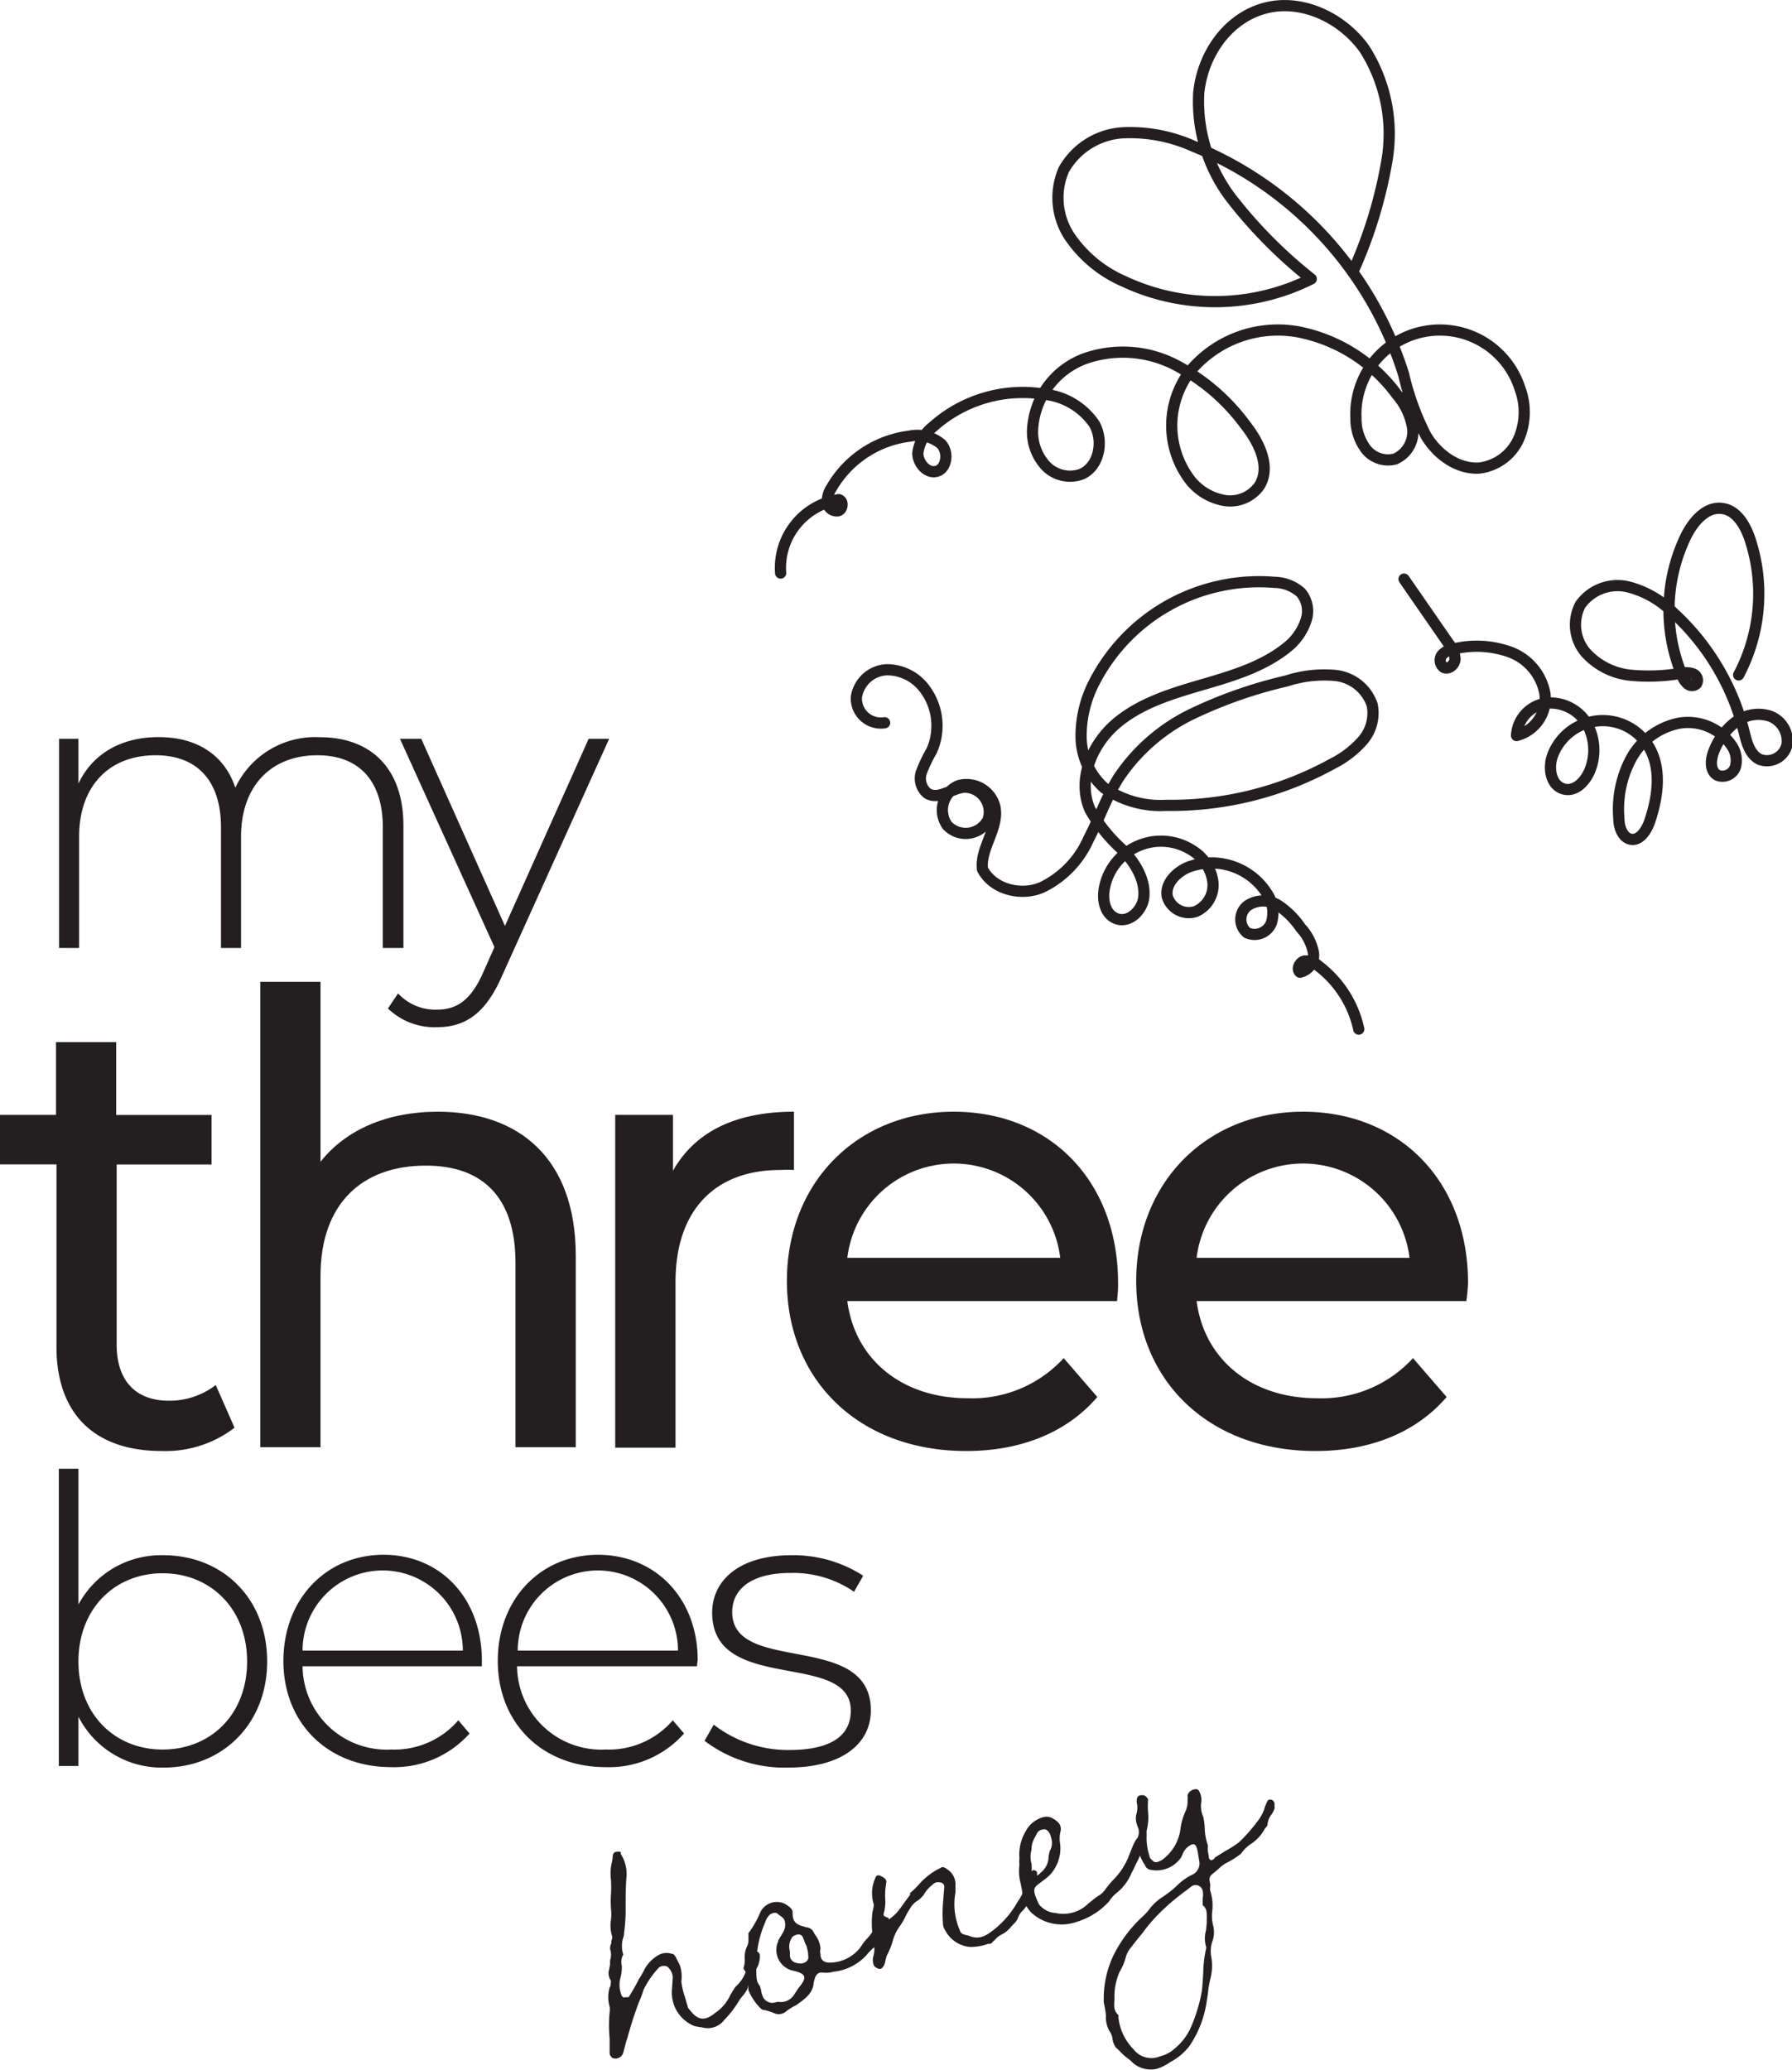
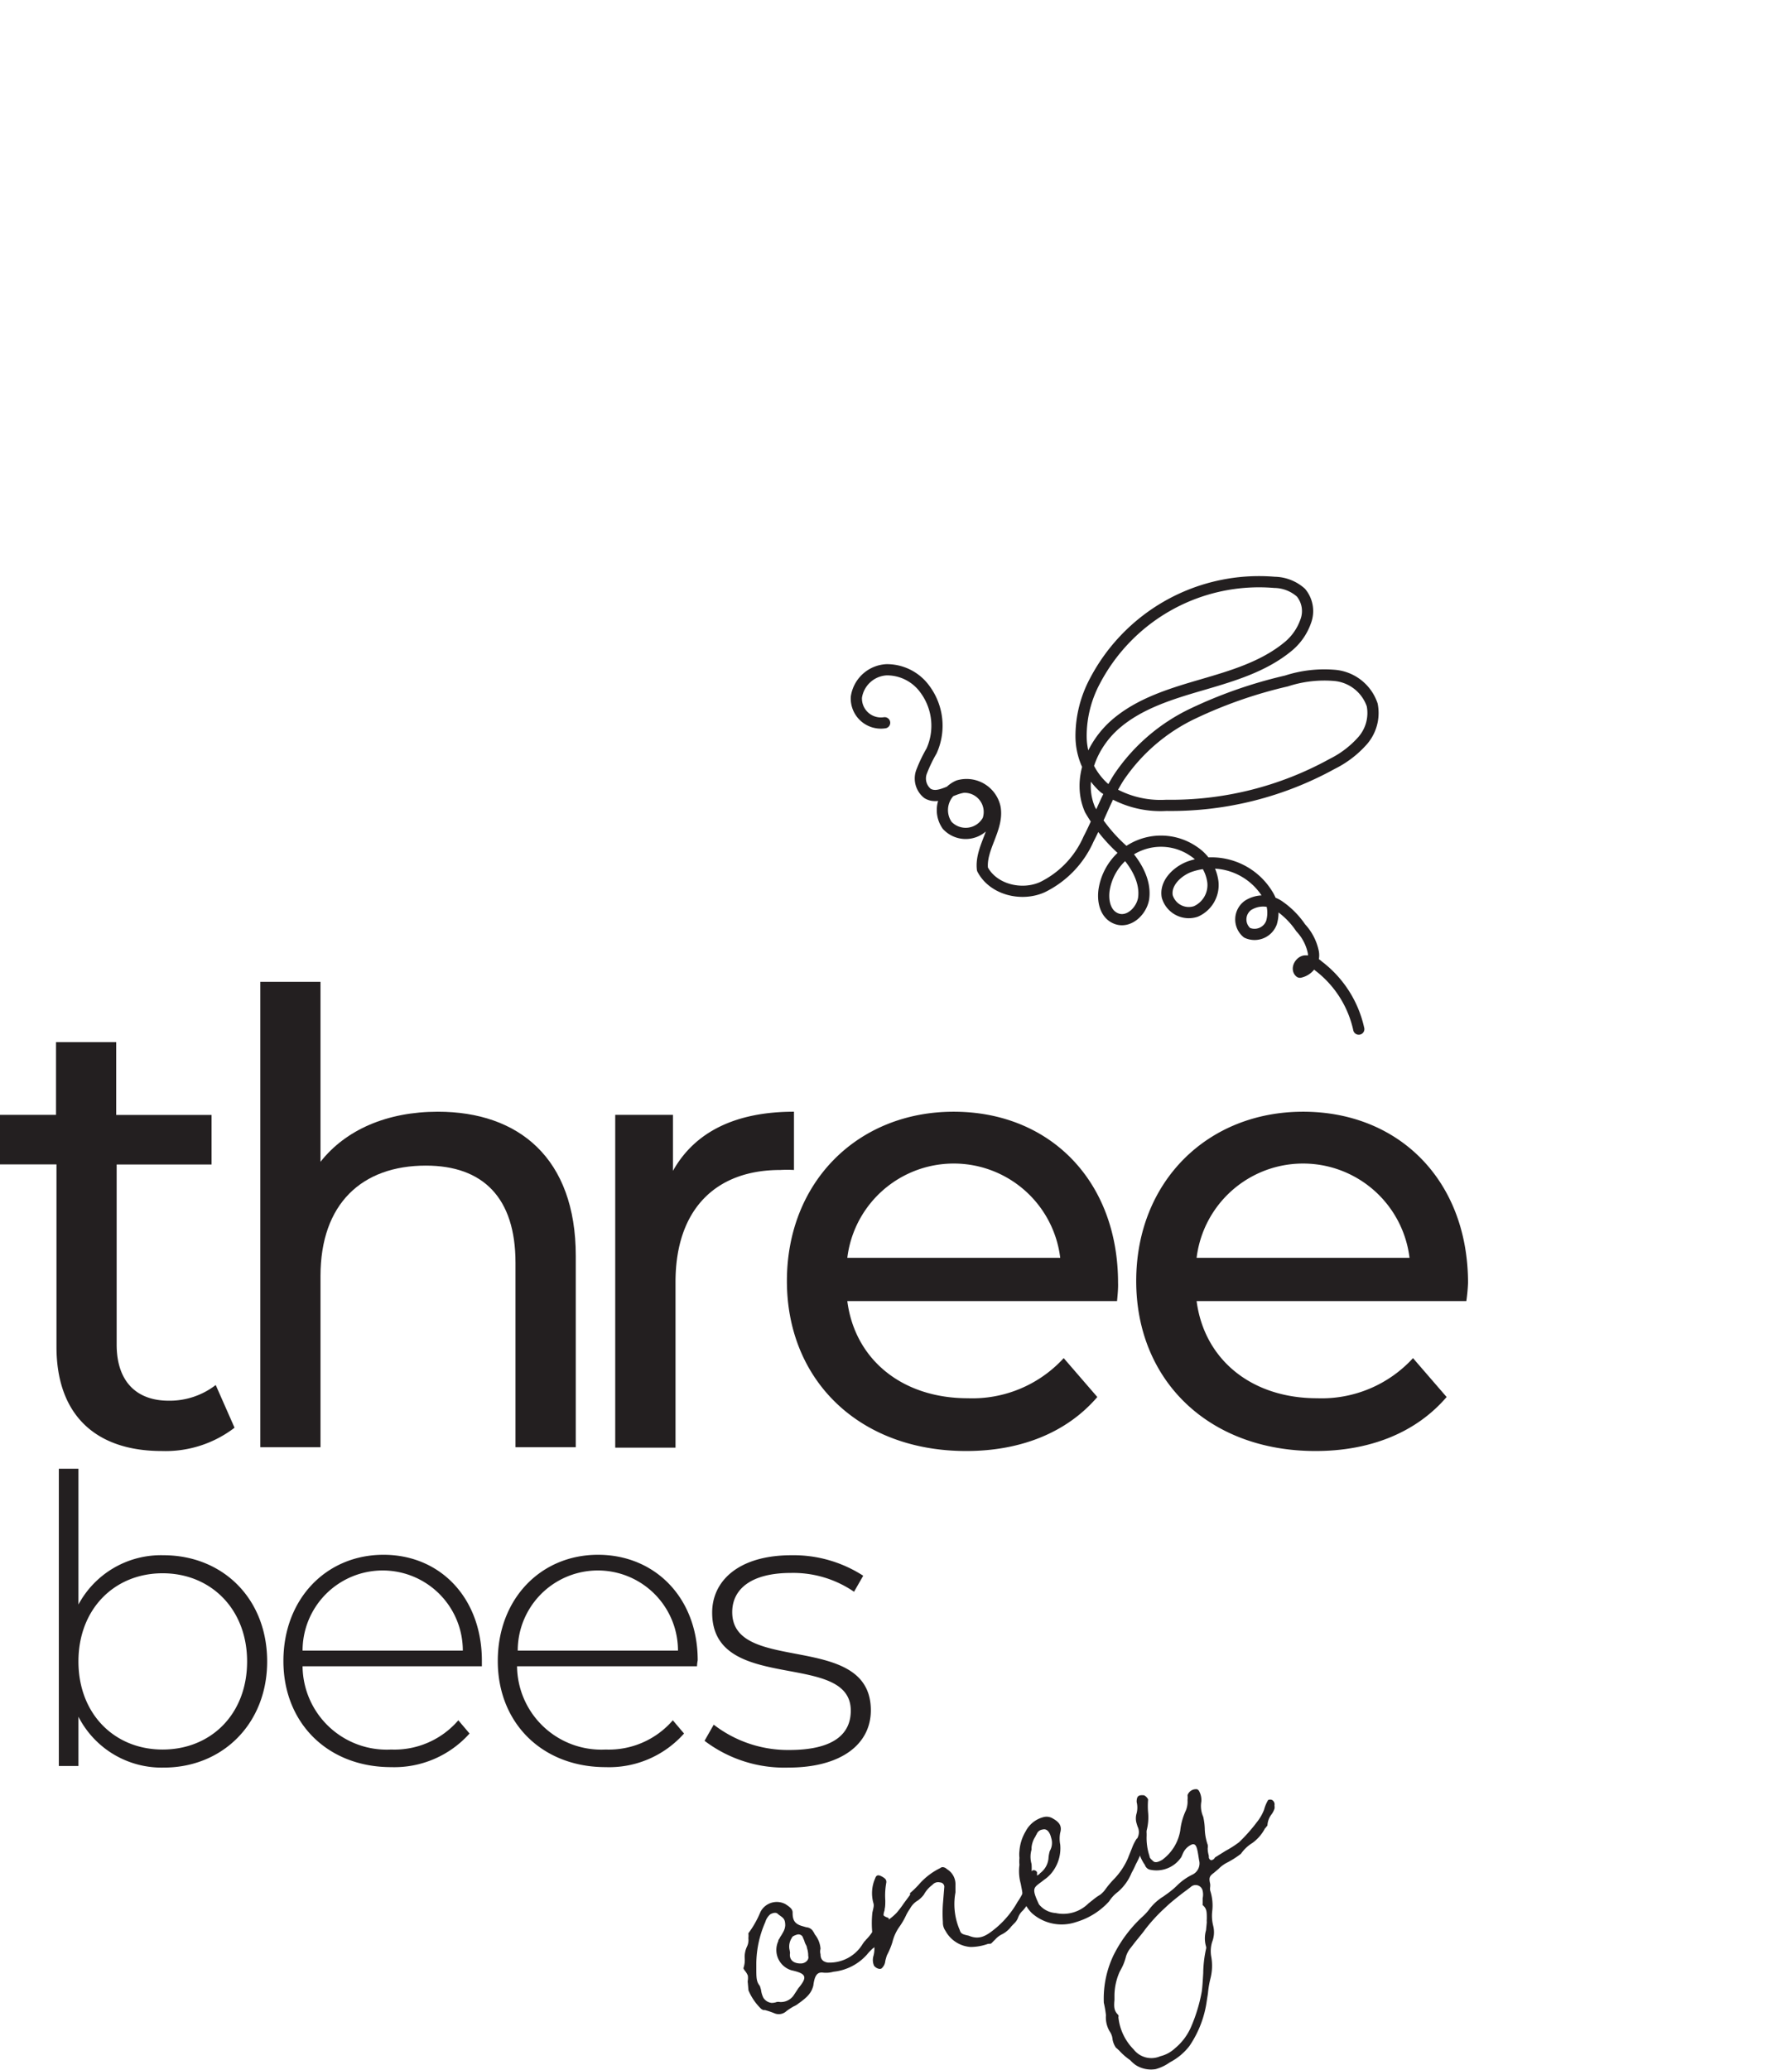
<svg xmlns="http://www.w3.org/2000/svg" viewBox="0 0 159.91 184.7">
  <defs>
    <style>.a{fill:#231f20;}.b{fill:none;stroke:#231f20;stroke-linecap:round;stroke-linejoin:round;}</style>
  </defs>
-   <path class="a" d="M36,73.69V84.6H34.16V73.83c0-4.21-2.18-6.43-5.83-6.43-4.21,0-6.82,2.82-6.82,7.26V84.6H19.72V73.83c0-4.21-2.18-6.43-5.83-6.43-4.22,0-6.83,2.82-6.83,7.26V84.6H5.27V65.93H7v4c1.22-2.61,3.76-4.15,7.15-4.15S20,67.33,21,70.29a7.88,7.88,0,0,1,7.54-4.5C33,65.79,36,68.47,36,73.69Z" />
-   <path class="a" d="M54.36,65.93l-9.58,21.2c-1.51,3.44-3.36,4.54-5.83,4.54A6,6,0,0,1,34.62,90l.9-1.35A4.52,4.52,0,0,0,39,90.1c1.72,0,3-.79,4.12-3.32l1-2.26L35.69,65.93h1.9l7.47,16.7,7.47-16.7Z" />
  <path class="a" d="M20.93,127.41a10.12,10.12,0,0,1-6.49,2.08c-6,0-9.4-3.31-9.4-9.3V103.91H0V99.49H5V93h5.37v6.5h8.51v4.42H10.41V120c0,3.19,1.68,5,4.65,5a6.73,6.73,0,0,0,4.19-1.4Z" />
  <path class="a" d="M51.38,112.08v17.07H46V112.69c0-5.82-2.91-8.67-8-8.67-5.71,0-9.4,3.41-9.4,9.85v15.28H23.23V87.62H28.6v16.06c2.24-2.85,5.93-4.47,10.47-4.47C46.29,99.21,51.38,103.35,51.38,112.08Z" />
  <path class="a" d="M70.85,99.21v5.2a10.54,10.54,0,0,0-1.23,0c-5.76,0-9.34,3.52-9.34,10v14.78H54.9V99.49h5.15v5C62,101,65.65,99.21,70.85,99.21Z" />
  <path class="a" d="M99.68,116.11H75.61c.67,5.2,4.87,8.67,10.75,8.67a11.05,11.05,0,0,0,8.56-3.58l3,3.47c-2.69,3.14-6.78,4.82-11.7,4.82-9.57,0-16-6.33-16-15.17s6.32-15.11,14.88-15.11,14.67,6.15,14.67,15.28C99.79,114.93,99.73,115.6,99.68,116.11Zm-24.07-3.86h19a9.57,9.57,0,0,0-19,0Z" />
  <path class="a" d="M130.85,116.11H106.78c.68,5.2,4.87,8.67,10.75,8.67a11.05,11.05,0,0,0,8.56-3.58l3,3.47c-2.69,3.14-6.77,4.82-11.7,4.82-9.57,0-16-6.33-16-15.17s6.33-15.11,14.89-15.11S131,105.36,131,114.49A15.94,15.94,0,0,1,130.85,116.11Zm-24.07-3.86h19a9.57,9.57,0,0,0-19,0Z" />
  <path class="a" d="M23.84,148.27c0,5.57-4,9.47-9.22,9.47A8.33,8.33,0,0,1,7,153.2v4.4H5.25V131.07H7v12.12a8.35,8.35,0,0,1,7.58-4.4C19.87,138.79,23.84,142.65,23.84,148.27Zm-1.79,0c0-4.69-3.25-7.87-7.54-7.87S7,143.58,7,148.27s3.22,7.86,7.51,7.86S22.05,153,22.05,148.27Z" />
  <path class="a" d="M43,148.7H27a7.51,7.51,0,0,0,7.9,7.43,7.53,7.53,0,0,0,6-2.61l1,1.18a9,9,0,0,1-7,3c-5.65,0-9.61-3.93-9.61-9.47s3.82-9.48,8.93-9.48S43,142.65,43,148.2C43,148.34,43,148.52,43,148.7Zm-16-1.4h14.3a7.15,7.15,0,0,0-14.3,0Z" />
  <path class="a" d="M62.2,148.7H46.14a7.52,7.52,0,0,0,7.9,7.43,7.55,7.55,0,0,0,6-2.61l1,1.18a8.93,8.93,0,0,1-7,3c-5.65,0-9.62-3.93-9.62-9.47s3.83-9.48,8.94-9.48,8.9,3.86,8.9,9.41C62.23,148.34,62.2,148.52,62.2,148.7Zm-16-1.4h14.3a7.15,7.15,0,0,0-14.3,0Z" />
  <path class="a" d="M62.87,155.35l.82-1.44a10.84,10.84,0,0,0,6.73,2.26c3.93,0,5.5-1.4,5.5-3.51,0-5.43-12.37-1.43-12.37-8.75,0-2.83,2.36-5.12,7.08-5.12a11.46,11.46,0,0,1,6.4,1.83l-.82,1.43a9.59,9.59,0,0,0-5.62-1.68c-3.64,0-5.25,1.5-5.25,3.5,0,5.61,12.37,1.64,12.37,8.76,0,3-2.61,5.11-7.37,5.11A11.77,11.77,0,0,1,62.87,155.35Z" />
-   <path class="a" d="M67.8,174.46a2.17,2.17,0,0,1-.36,1.33,1.28,1.28,0,0,1-.26.4,3.48,3.48,0,0,0-.47,1.26,2.34,2.34,0,0,1-.42.64,4.51,4.51,0,0,0-.49.7,9,9,0,0,1-1.16,1.46,1.84,1.84,0,0,1-2,.67,3.88,3.88,0,0,1-.69-.12,3.22,3.22,0,0,1-2-3.11l.08-1.19,0-.05a1.26,1.26,0,0,0-.39-.86c-.16-.23-.66-.18-.84,0a7.77,7.77,0,0,0-1.38,2,9,9,0,0,1-.39,1.05A33,33,0,0,0,56,181.82a7.85,7.85,0,0,0-.28,1c-.06.12-.06.26-.09.31a.73.73,0,0,1-.82.57c-.18,0-.4-.25-.41-.44l0-1.35a12.18,12.18,0,0,1,0-2.34,1.83,1.83,0,0,0,0-.5,3,3,0,0,1,0-1.69l.06-.11c.05-.3.09-.49,0-.6a1.12,1.12,0,0,1-.09-.95,3.27,3.27,0,0,1,.07-.4l0-.38a1.5,1.5,0,0,0,0-1c0-.13,0-.28.12-.55a.74.74,0,0,1,0-.2.65.65,0,0,0,.07-.39,3.09,3.09,0,0,1-.11-1.47,4.25,4.25,0,0,0,0-1,9.48,9.48,0,0,1,0-1.3,10.76,10.76,0,0,0,0-1.27,4.23,4.23,0,0,1,.09-1.61,3.05,3.05,0,0,0,.07-.58c.07-.21.13-.32.46-.33s.25.07.25.21a3.26,3.26,0,0,1,.5,2.19c-.05.77-.06,1.38-.06,2,0,.34,0,.71,0,1.09a16.91,16.91,0,0,1-.14,1.77,1,1,0,0,1-.07.39,2.48,2.48,0,0,0,0,1.54,1.3,1.3,0,0,0-.13,1,3.66,3.66,0,0,1-.14,1.12,2.51,2.51,0,0,0,.13,1.55s.13.15.13.15c.16,0,.5-.05.47,0a16.28,16.28,0,0,0,.93-1.63,8.14,8.14,0,0,0,.43-.73,3.16,3.16,0,0,1,1.2-1.34,1.44,1.44,0,0,1,1.3-.19c.2,0,.28.15.39.35l.33.65a3.13,3.13,0,0,1,.14,1.46,6.2,6.2,0,0,0,.31,1.36l.29,1c.61.8,1.22,1.46,2.42.45a3.25,3.25,0,0,0,.46-.36,3.81,3.81,0,0,0,.87-1.19,7.71,7.71,0,0,1,.51-.81,3.05,3.05,0,0,0,1-1.74,5,5,0,0,1,.39-1,.47.47,0,0,1,.56-.35A.4.4,0,0,1,67.8,174.46Z" />
  <path class="a" d="M69.14,179.68a7.07,7.07,0,0,0-.88-.3l-.15,0-.17-.09a5,5,0,0,1-1.15-1.67l-.06-.69a.44.44,0,0,1,0-.18,1.57,1.57,0,0,0,0-.46,2,2,0,0,0-.18-.32c-.15-.19-.23-.3-.2-.36a2.21,2.21,0,0,0,.1-.92,2.22,2.22,0,0,1,.19-.94,1.34,1.34,0,0,0,.14-.79,1.77,1.77,0,0,0,0-.43,8.76,8.76,0,0,0,1.08-1.91,1.64,1.64,0,0,1,2.22-.7c.51.32.66.51.65.79,0,.67.2,1,.91,1.19l.31.09a.77.77,0,0,1,.64.42c.07.08.1.21.17.28a2.3,2.3,0,0,1,.46,1.22.88.88,0,0,0,0,.48c0,.5.25.68.64.75A3.45,3.45,0,0,0,77,173.45l.13-.18c.11-.13.12-.08.11-.13a4.29,4.29,0,0,0,.83-1.13,3.53,3.53,0,0,1,.5-1,.24.24,0,0,1,.37,0c.16.09.26.11.37.17,0,.47,0,.29-.3.88l-.33.8-.56.78-.14.18c-.16.09-.19.15-.19.15s-.22.2-.42.45a4.63,4.63,0,0,1-3,1.54,2.42,2.42,0,0,1-.91.08c-.54-.08-.77.27-.88,1.14-.15.61-.46,1-1.31,1.6a1.81,1.81,0,0,1-.44.27,5.31,5.31,0,0,0-.66.43A1,1,0,0,1,69.14,179.68Zm1.68-1.61.42-.64c.83-1,.74-1.3-.61-1.6a1.89,1.89,0,0,1-1.18-2.6c0-.15.09-.17.17-.37a3.23,3.23,0,0,0,.25-.41,1.36,1.36,0,0,0,.2-.62c0-.64-.21-.68-.63-1-.15-.19-.42-.15-.7,0a1.46,1.46,0,0,0-.45.7,9.42,9.42,0,0,0-.8,3.64v.47c0,.85,0,1.21.32,1.59l.1.34a2.16,2.16,0,0,0,.22.73,1,1,0,0,0,.73.44,1.33,1.33,0,0,0,.45-.08.77.77,0,0,1,.28,0A1.39,1.39,0,0,0,70.82,178.07Zm1.3-3.52c0-.15,0-.24-.05-.5l-.07-.26c0-.13-.14-.29-.2-.5s-.14-.33-.18-.46a.44.44,0,0,0-.48-.19c-.26.08-.46.18-.47.28a1.41,1.41,0,0,0-.23,1,3.35,3.35,0,0,1,.06.36c-.1.59.28.94.93.94C71.86,175.24,72.23,174.89,72.12,174.55Z" />
  <path class="a" d="M86.62,173.75a2.76,2.76,0,0,1-2.25-1.44,1.26,1.26,0,0,1-.23-.78,11.84,11.84,0,0,1,0-1.6l.12-1.48a.39.39,0,0,0-.37-.46.67.67,0,0,0-.68.21,2.75,2.75,0,0,0-.77.88,2.33,2.33,0,0,1-.55.53,1.84,1.84,0,0,0-.68.71,4.27,4.27,0,0,0-.34.57,6.58,6.58,0,0,1-.57,1,4,4,0,0,0-.66,1.41,6.55,6.55,0,0,1-.49,1.18A4.54,4.54,0,0,0,79,175a1,1,0,0,1-.32.65c-.15.14-.51,0-.68-.22a1.27,1.27,0,0,1-.06-.87,2.56,2.56,0,0,0,0-1.35,2.9,2.9,0,0,1-.09-.63,8.52,8.52,0,0,1,0-1.92c.11-.46.15-.61.09-.82a3.26,3.26,0,0,1,.15-2.2c.1-.31.27-.36.6-.18s.42.3.4.54A6.4,6.4,0,0,0,79,169.6c0,.24,0,.57-.06.77,0,0,0,0,0,.09-.17.52-.13.65.27.91a4.84,4.84,0,0,0,.79-.66,8.32,8.32,0,0,0,.64-.84l.57-.77,0-.16a8.33,8.33,0,0,0,.87-.86,6,6,0,0,1,1.84-1.38c.15-.14.4-.07.59.11a1.56,1.56,0,0,1,.75,1.41c0,.09,0,.15,0,.33s0,.27,0,.33a5.81,5.81,0,0,0,.38,3.35c.1.34.25.39.8.51,1,.42,1.61,0,2.5-.74a8.43,8.43,0,0,0,1.86-2.27,6.07,6.07,0,0,0,1-2.44s.08-.06.15-.13c.12-.22.17-.24.25-.26a.33.33,0,0,1,.34.18c0,.09,0,.85,0,.89a3,3,0,0,0-.48,1.08,3.32,3.32,0,0,1-.79,1.45,1.55,1.55,0,0,0-.42.63,1.4,1.4,0,0,1-.36.53l-.25.26a2.37,2.37,0,0,1-.87.72,1.93,1.93,0,0,0-.57.45c-.44.41-.26.36-.63.38A4.66,4.66,0,0,1,86.62,173.75Z" />
  <path class="a" d="M92.09,170.74a2.92,2.92,0,0,1-.85-1.62c0-.31-.07-.54-.15-1a4.22,4.22,0,0,1-.12-1.7,3.36,3.36,0,0,1,0-.62,2.68,2.68,0,0,1,0-.62,4,4,0,0,1,.56-1.76,2.48,2.48,0,0,1,1.59-1.26,1.06,1.06,0,0,1,.84.13c.61.34.81.7.65,1.26a2.7,2.7,0,0,0,0,1.06,3.5,3.5,0,0,1-.86,2.64,3.13,3.13,0,0,1-.56.49c-.91.74-1.23.6-.48,2.2a2.08,2.08,0,0,0,1.49.78,3.18,3.18,0,0,0,2.93-.86l.38-.3a5,5,0,0,1,.66-.47,2.28,2.28,0,0,0,.36-.34c.27-.36.44-.6.82-1a6.25,6.25,0,0,0,1.28-1.87l.4-1a4.13,4.13,0,0,1,.38-.76c.11-.13.19-.15.42,0,.08,0,.19.18.16.42a.79.79,0,0,0-.05.29c0,.24,0,.38-.07.4a8.15,8.15,0,0,1-.51,1.13,7.68,7.68,0,0,1-.38.77,4.46,4.46,0,0,1-1.23,1.71,3.21,3.21,0,0,0-.78.84,6.4,6.4,0,0,1-2.83,1.81l-.22.07A4,4,0,0,1,92.09,170.74Zm.73-3.58a1.87,1.87,0,0,0,.74-1.29,3,3,0,0,1,.12-.69,1.42,1.42,0,0,0,.15-1.07l-.06-.22c-.14-.47-.4-.72-.74-.62a.64.64,0,0,0-.53.43c-.1.13-.09.17-.09.17a2.16,2.16,0,0,0-.36,1c0,.19,0,.14,0,.19a2.29,2.29,0,0,0,0,1.28,4.54,4.54,0,0,1,0,.74.74.74,0,0,0,.13.29C92.19,167.58,92.72,167.33,92.82,167.16Z" />
  <path class="a" d="M101.35,184.29a3.22,3.22,0,0,1-.51-.45,5.63,5.63,0,0,1-1-.88c-.13-.1-.14-.15-.25-.21a1.85,1.85,0,0,1-.31-.75,1.45,1.45,0,0,0-.26-.72,2.45,2.45,0,0,1-.33-1.44,9.21,9.21,0,0,0-.19-1.11,9,9,0,0,1,.86-4.23A11.82,11.82,0,0,1,102,171a4.65,4.65,0,0,0,.63-.71,4.53,4.53,0,0,1,1.19-1.05l.19-.14a7.55,7.55,0,0,0,1-.81,5.1,5.1,0,0,1,1.4-1A1.11,1.11,0,0,0,107,166c-.16-1-.21-1.53-.64-1.4a1.52,1.52,0,0,0-.8.8l-.14.32a2.66,2.66,0,0,1-2.85,1.12.62.62,0,0,1-.29-.2c-.07-.07-.12-.25-.19-.32a4,4,0,0,1-.58-1.51.25.25,0,0,1,0-.19V164a1.12,1.12,0,0,0,0-1l-.08-.26a1.55,1.55,0,0,1,0-.93,2.07,2.07,0,0,0,0-1c0-.5.14-.64.62-.6.14,0,.41.3.4.4a6.84,6.84,0,0,0,0,1.12,4.68,4.68,0,0,1-.13,1.63,1.57,1.57,0,0,0,0,.27c0,.08,0,.14,0,.18a5.12,5.12,0,0,0,.26,1.84c0,.15.12.25.31.43s.45.1.81-.1a4.07,4.07,0,0,0,1.62-2.62,5.65,5.65,0,0,1,.5-1.79,2.09,2.09,0,0,0,.15-.93,2.13,2.13,0,0,0,0-.43.79.79,0,0,1,.88-.53l.12.1a1.67,1.67,0,0,1,.23,1,2.35,2.35,0,0,0,.17,1.35,5.63,5.63,0,0,1,.14,1.13,4.75,4.75,0,0,0,.26,1.37,1,1,0,0,1,0,.32c0,.31.07.54.1.67l0,.08a.29.29,0,0,0,.23.31s.21-.06.27-.17.15-.14.15-.14l.83-.52a9.46,9.46,0,0,0,1.22-.78,14.75,14.75,0,0,0,1.58-1.78,4.19,4.19,0,0,0,.65-1.12,3.36,3.36,0,0,1,.36-.86.4.4,0,0,1,.37,0,.46.46,0,0,1,.21.4.36.36,0,0,0,0,.15v.18a1.7,1.7,0,0,1-.27.54,1.75,1.75,0,0,0-.37,1s0,0-.1.12,0,.06-.11.12a3.73,3.73,0,0,1-1.15,1.33,3.38,3.38,0,0,0-1,.95,8,8,0,0,1-1.22.78,2.89,2.89,0,0,0-.77.56l-.41.35c-.43.31-.47.46-.35,1a1.24,1.24,0,0,1,0,.27,1.12,1.12,0,0,0,0,.32,4.3,4.3,0,0,1,.18,1.87,3.64,3.64,0,0,0,.08,1.24,2.36,2.36,0,0,1-.08,1.47,2.79,2.79,0,0,0-.09,1.29,4.59,4.59,0,0,1-.07,2,8.73,8.73,0,0,0-.22,1.32l-.1.64a9.42,9.42,0,0,1-1.56,4.06,5.29,5.29,0,0,1-1.73,1.44,4.07,4.07,0,0,1-1.27.61A2.53,2.53,0,0,1,101.35,184.29Zm3.49-1.49a5.11,5.11,0,0,0,1.48-2,14.4,14.4,0,0,0,.92-3.07c.06-.44.08-.82.13-1.63a10.62,10.62,0,0,1,.25-2.17.38.38,0,0,0,0-.23,2.59,2.59,0,0,1,0-1.44l.07-.72a1.19,1.19,0,0,1,0-.28c0-.67,0-.93-.37-1.25a.16.16,0,0,1,0-.1c0-.09,0-.14,0-.23s0-.18,0-.28a1.54,1.54,0,0,0,0-.66.64.64,0,0,0-1.08-.33l-.3.23c-.54.39-1.19.91-1.67,1.33l-.44.41a14.76,14.76,0,0,0-1.63,1.79c-.26.36-.47.6-.92,1.16l-.37.48a2.25,2.25,0,0,0-.43.78,4.51,4.51,0,0,1-.42,1.1l-.15.28a5.31,5.31,0,0,0-.46,2.1c0,.19,0,.27,0,.41-.07.73,0,1,.35,1.35a.28.28,0,0,1,0,.18,4.78,4.78,0,0,0,1.36,2.88,2,2,0,0,0,2.38.61A2.91,2.91,0,0,0,104.84,182.8Z" />
  <path class="b" d="M78.94,64.5a2.19,2.19,0,0,1-2.52-2.29,2.87,2.87,0,0,1,2.7-2.44,4.18,4.18,0,0,1,3.41,1.73,5.47,5.47,0,0,1,.6,5.51,12.83,12.83,0,0,0-.91,1.91,1.71,1.71,0,0,0,.55,1.89c1,.59,2.11-.43,3.23-.56a2.21,2.21,0,0,1,2.16,2.93,2.25,2.25,0,0,1-3.64.47,2.37,2.37,0,0,1,1-3.53,2.6,2.6,0,0,1,3.27,1.93c.35,1.87-1.34,3.64-1.12,5.52C88.63,79.4,91.15,80,93,79.18a8.65,8.65,0,0,0,4.14-4.31c.94-1.8,1.6-3.76,2.69-5.48a16.51,16.51,0,0,1,6.62-5.71,40.7,40.7,0,0,1,8.35-2.91,10.91,10.91,0,0,1,4.38-.49,3.9,3.9,0,0,1,3.27,2.63,3.75,3.75,0,0,1-.86,3.19,8.89,8.89,0,0,1-2.71,2.07,29.79,29.79,0,0,1-14.8,3.7,8.79,8.79,0,0,1-5.55-1.56,6.22,6.22,0,0,1-2.06-4.58,10.45,10.45,0,0,1,1.26-5,16.53,16.53,0,0,1,16-8.76,3.62,3.62,0,0,1,2.36.92,2.58,2.58,0,0,1,.42,2.57A5.09,5.09,0,0,1,115,57.65c-2.18,1.83-5,2.66-7.74,3.46s-5.56,1.65-7.71,3.51-3.44,5-2.28,7.64a14.51,14.51,0,0,0,3,3.67c1.09,1.17,2,2.69,1.78,4.26-.19,1.12-1.3,2.17-2.37,1.81s-1.32-1.64-1.14-2.68a5.14,5.14,0,0,1,8-3.33,3.85,3.85,0,0,1,1.69,2.7,2.57,2.57,0,0,1-1.52,2.65A2,2,0,0,1,104.16,80c-.21-1.16.83-2.19,1.92-2.63a5.86,5.86,0,0,1,7,2.4,3.06,3.06,0,0,1,.38,2.57,1.61,1.61,0,0,1-2.18.9,1.55,1.55,0,0,1,.08-2.44,2.51,2.51,0,0,1,2.71,0,7.4,7.4,0,0,1,2,2A4.5,4.5,0,0,1,117.2,85,1.55,1.55,0,0,1,116,86.76c-.34-.3,0-.92.42-1a1.62,1.62,0,0,1,1.23.44,9.67,9.67,0,0,1,3.6,5.64" />
-   <path class="b" d="M120.77,24.15a40.51,40.51,0,0,0,3-9.86,14.11,14.11,0,0,0-2-9.91c-2-2.82-5.69-4.56-9-3.62s-5.47,4.18-5.8,7.53a14.22,14.22,0,0,0,2.94,9.45,42.13,42.13,0,0,0,7.1,7.15,19.18,19.18,0,0,1-16.76.2,11.27,11.27,0,0,1-4.78-3.95,6.27,6.27,0,0,1-.54-6,6.49,6.49,0,0,1,5.26-3.29,13.82,13.82,0,0,1,6.31,1.2A32.47,32.47,0,0,1,125.25,33.4a23.44,23.44,0,0,0,2,5.48c1,1.67,2.8,3,4.74,2.89a4.42,4.42,0,0,0,3.53-2.6,6,6,0,0,0,.12-4.48A7.5,7.5,0,0,0,121,37.35a4.49,4.49,0,0,0,.89,2.73,2.5,2.5,0,0,0,2.61.88,2.66,2.66,0,0,0,1.56-2.75,6,6,0,0,0-1.41-3,14.3,14.3,0,0,0-8.83-5.6,10.19,10.19,0,0,0-9.59,3.48,8,8,0,0,0,.07,9.87,5,5,0,0,0,3,1.71,3.2,3.2,0,0,0,3.07-1.3c1.07-1.68,0-3.88-1.24-5.45a18.19,18.19,0,0,0-6.29-5.38,10.22,10.22,0,0,0-8.1-.51,7.16,7.16,0,0,0-4.6,6.38,4.47,4.47,0,0,0,1.17,3.15,3,3,0,0,0,3.16.77c1.63-.67,2.05-3,1.17-4.51a6.18,6.18,0,0,0-4.39-2.63,12,12,0,0,0-10,2.9,3.54,3.54,0,0,0-1.35,2.34c0,.92.84,1.89,1.72,1.62s1.05-1.74.35-2.44a3.31,3.31,0,0,0-2.78-.69,9.38,9.38,0,0,0-7,4.63,2.16,2.16,0,0,0-.36,1.29.85.85,0,0,0,.94.75c.44-.11.52-.88.08-1a6.16,6.16,0,0,0-5.19,6.55" />
-   <path class="b" d="M155.15,60.23a15.51,15.51,0,0,0,1-12.14c-.41-1.21-1.17-2.53-2.44-2.71-1.45-.22-2.62,1.16-3.27,2.48a15.12,15.12,0,0,0-.31,12.47,1.61,1.61,0,0,0,.47.7.59.59,0,0,0,.78,0,.61.61,0,0,0-.27-.88,1.86,1.86,0,0,0-1-.08,17.25,17.25,0,0,1-4.59.19,6.23,6.23,0,0,1-4-2,3.84,3.84,0,0,1-.49-4.3,4.07,4.07,0,0,1,4.21-1.6,8.71,8.71,0,0,1,4.1,2.35,21.44,21.44,0,0,1,6.28,10.54c.24,1,.52,2.1,1.43,2.53a1.84,1.84,0,0,0,2.42-1.35,2.38,2.38,0,0,0-1.52-2.52,3.37,3.37,0,0,0-3,.47,5.92,5.92,0,0,0-1.94,2.48c-.36.79-.5,1.92.26,2.33a1.22,1.22,0,0,0,1.59-.75,2.29,2.29,0,0,0-.33-1.89,4.7,4.7,0,0,0-4.76-2,6.27,6.27,0,0,0-4.24,3.19,9.59,9.59,0,0,0-1.07,5.3c0,.78.33,1.74,1.1,1.86s1.37-.79,1.64-1.57c.76-2.23,1.12-4.84-.15-6.82a4.78,4.78,0,0,0-8.49.87c-.42,1.08-.21,2.62.89,3s2.06-.68,2.45-1.7a4.78,4.78,0,0,0-.27-4.05,3.8,3.8,0,0,0-3.5-1.89,3.07,3.07,0,0,0-2.8,2.9,3.4,3.4,0,0,0,2.53-3.74,4.88,4.88,0,0,0-3-3.67,8.78,8.78,0,0,0-4.9-.37,2,2,0,0,0-1.22.52.78.78,0,0,0,.1,1.18c.44.22,1-.26,1-.76a2.24,2.24,0,0,0-.55-1.34l-4-5.78" />
</svg>